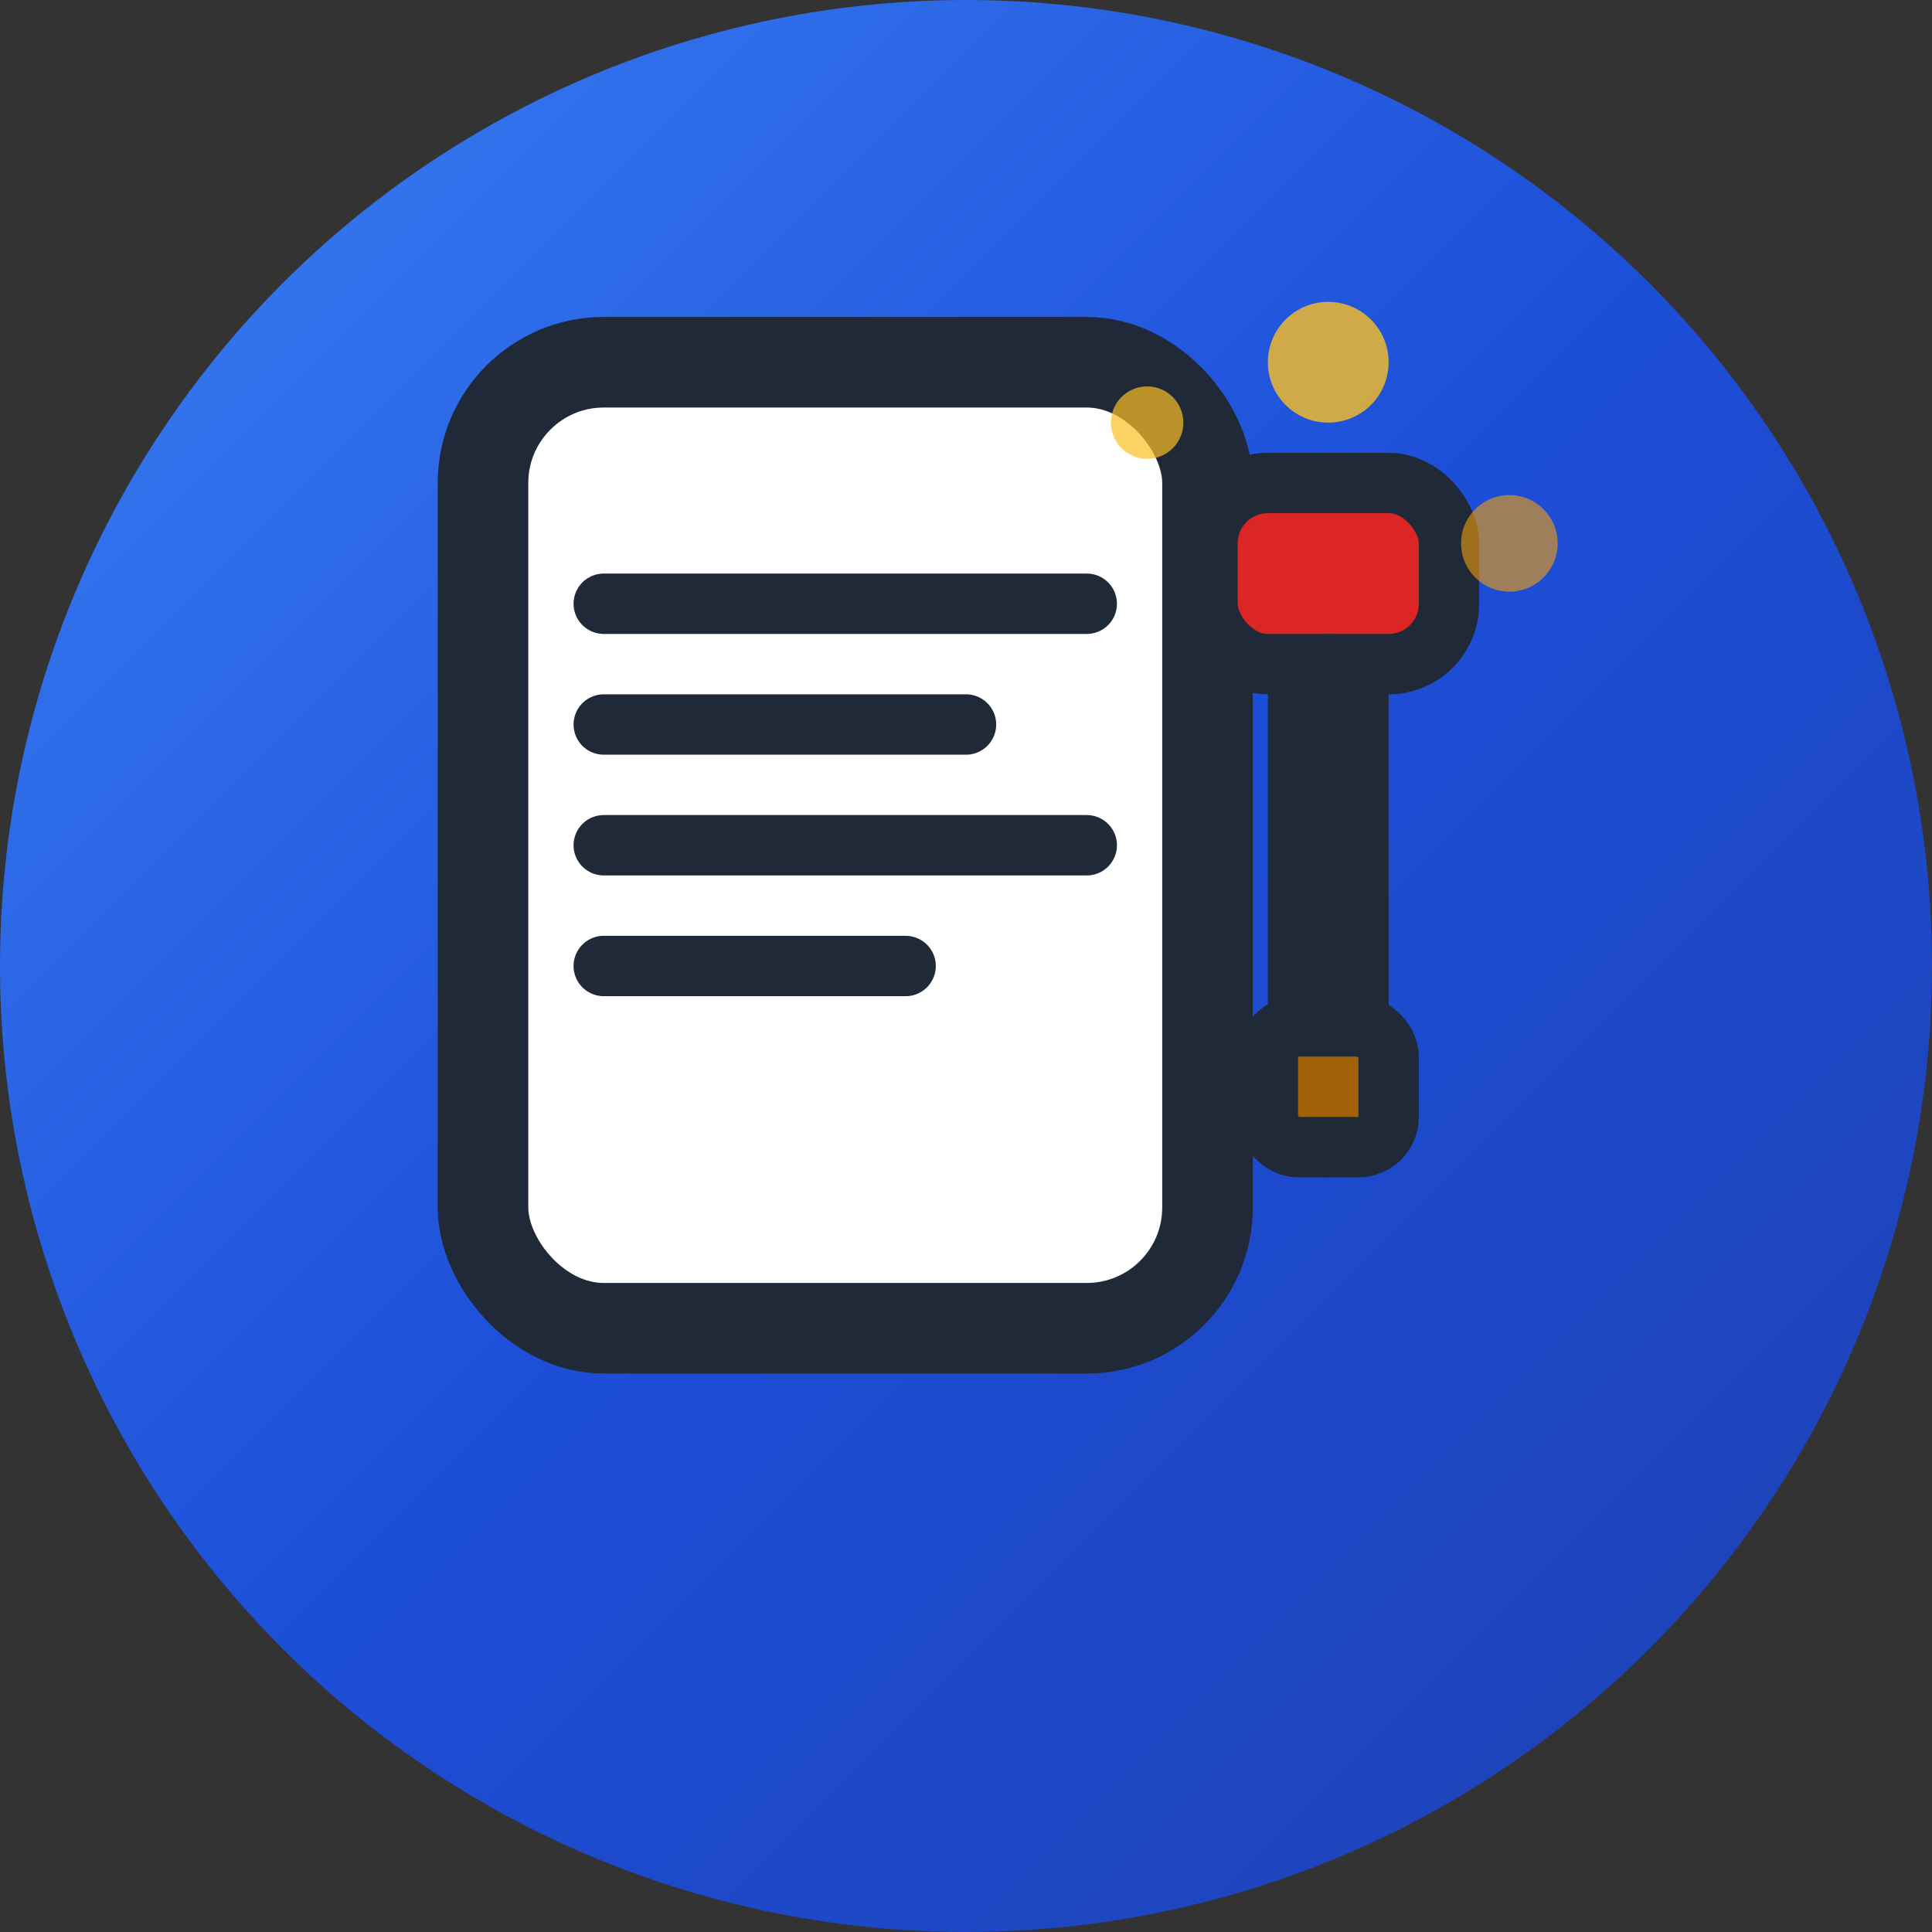
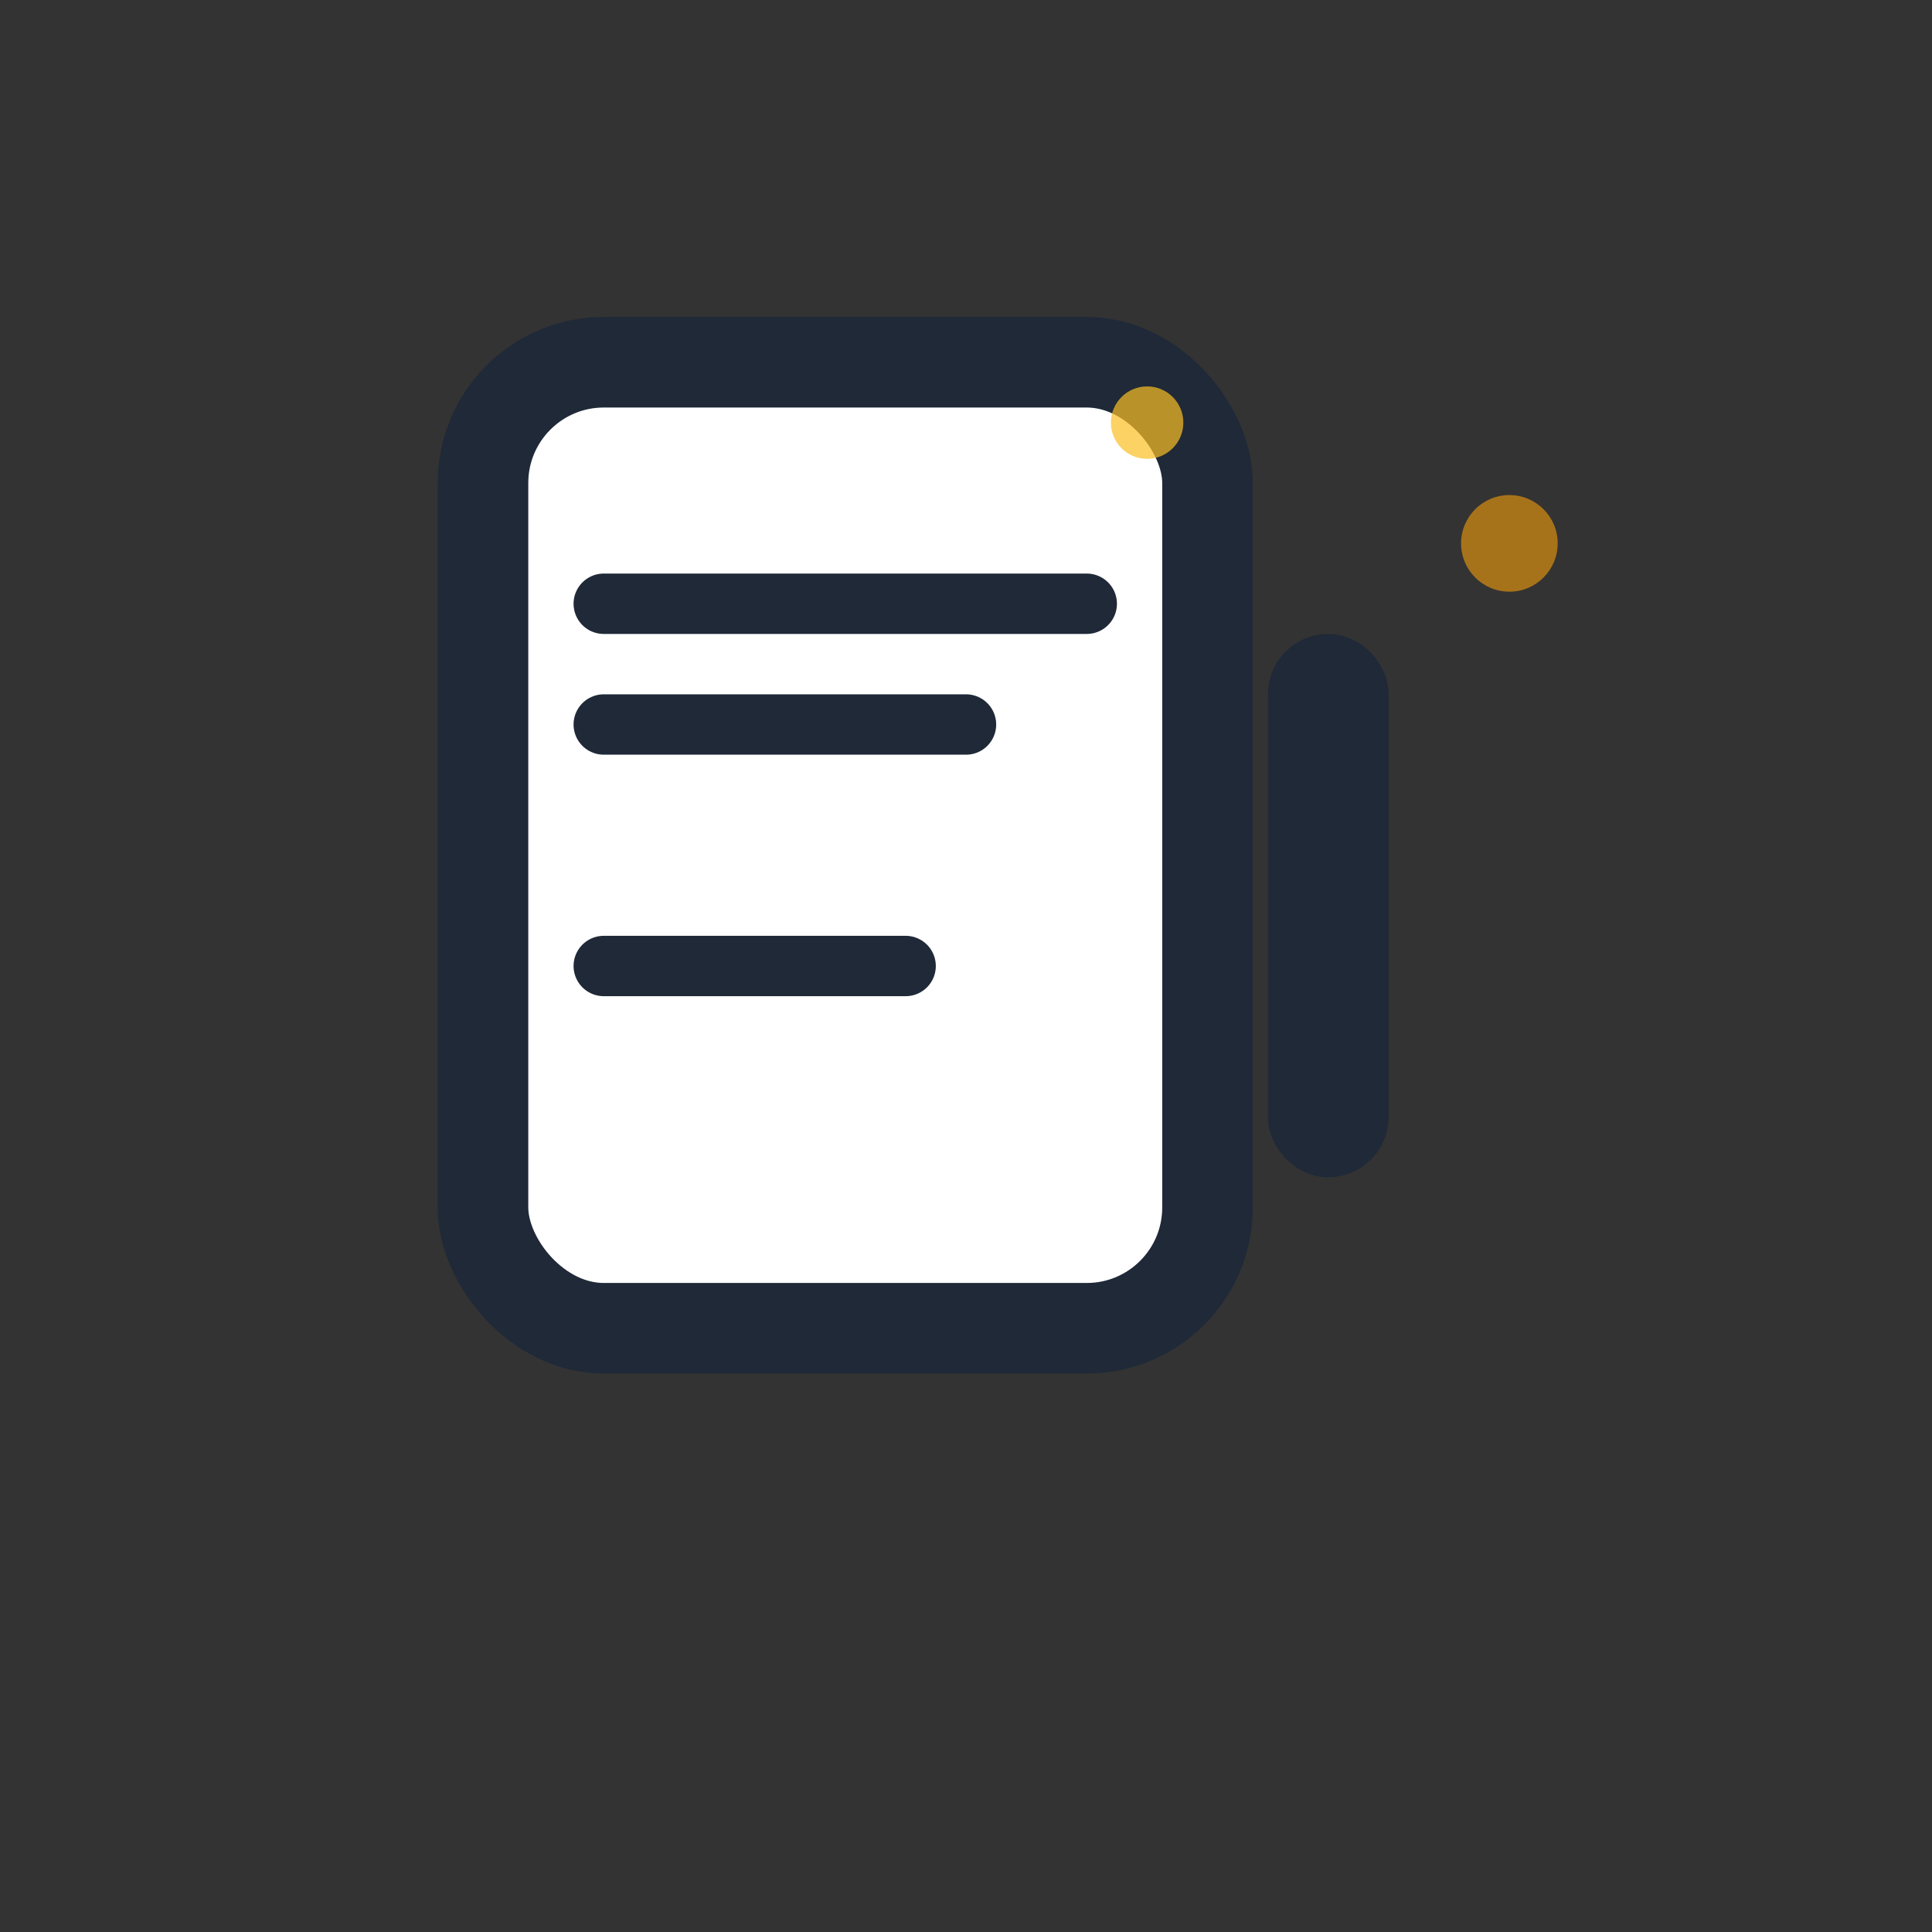
<svg xmlns="http://www.w3.org/2000/svg" width="32" height="32" viewBox="0 0 32 32" fill="none">
  <rect x="0" y="0" width="32" height="32" fill="#333333" stroke="none" />
-   <circle cx="16" cy="16" r="16" fill="url(#gradient)" />
  <rect x="8" y="6" width="12" height="16" rx="2" fill="white" stroke="#1f2937" stroke-width="1.5" />
  <line x1="10" y1="10" x2="18" y2="10" stroke="#1f2937" stroke-width="1" stroke-linecap="round" />
  <line x1="10" y1="12" x2="16" y2="12" stroke="#1f2937" stroke-width="1" stroke-linecap="round" />
-   <line x1="10" y1="14" x2="18" y2="14" stroke="#1f2937" stroke-width="1" stroke-linecap="round" />
  <line x1="10" y1="16" x2="15" y2="16" stroke="#1f2937" stroke-width="1" stroke-linecap="round" />
-   <rect x="20" y="8" width="4" height="3" rx="1" fill="#dc2626" stroke="#1f2937" stroke-width="1" />
  <rect x="21.5" y="11" width="1" height="8" rx="0.5" fill="#92400e" stroke="#1f2937" stroke-width="1" />
-   <rect x="21" y="17" width="2" height="2" rx="0.5" fill="#a16207" stroke="#1f2937" stroke-width="1" />
-   <circle cx="22" cy="6" r="1" fill="#fbbf24" opacity="0.8" />
  <circle cx="25" cy="9" r="0.8" fill="#f59e0b" opacity="0.6" />
  <circle cx="19" cy="7" r="0.6" fill="#fbbf24" opacity="0.7" />
  <defs>
    <linearGradient id="gradient" x1="0%" y1="0%" x2="100%" y2="100%">
      <stop offset="0%" style="stop-color:#3b82f6;stop-opacity:1" />
      <stop offset="50%" style="stop-color:#1d4ed8;stop-opacity:1" />
      <stop offset="100%" style="stop-color:#1e40af;stop-opacity:1" />
    </linearGradient>
  </defs>
</svg>